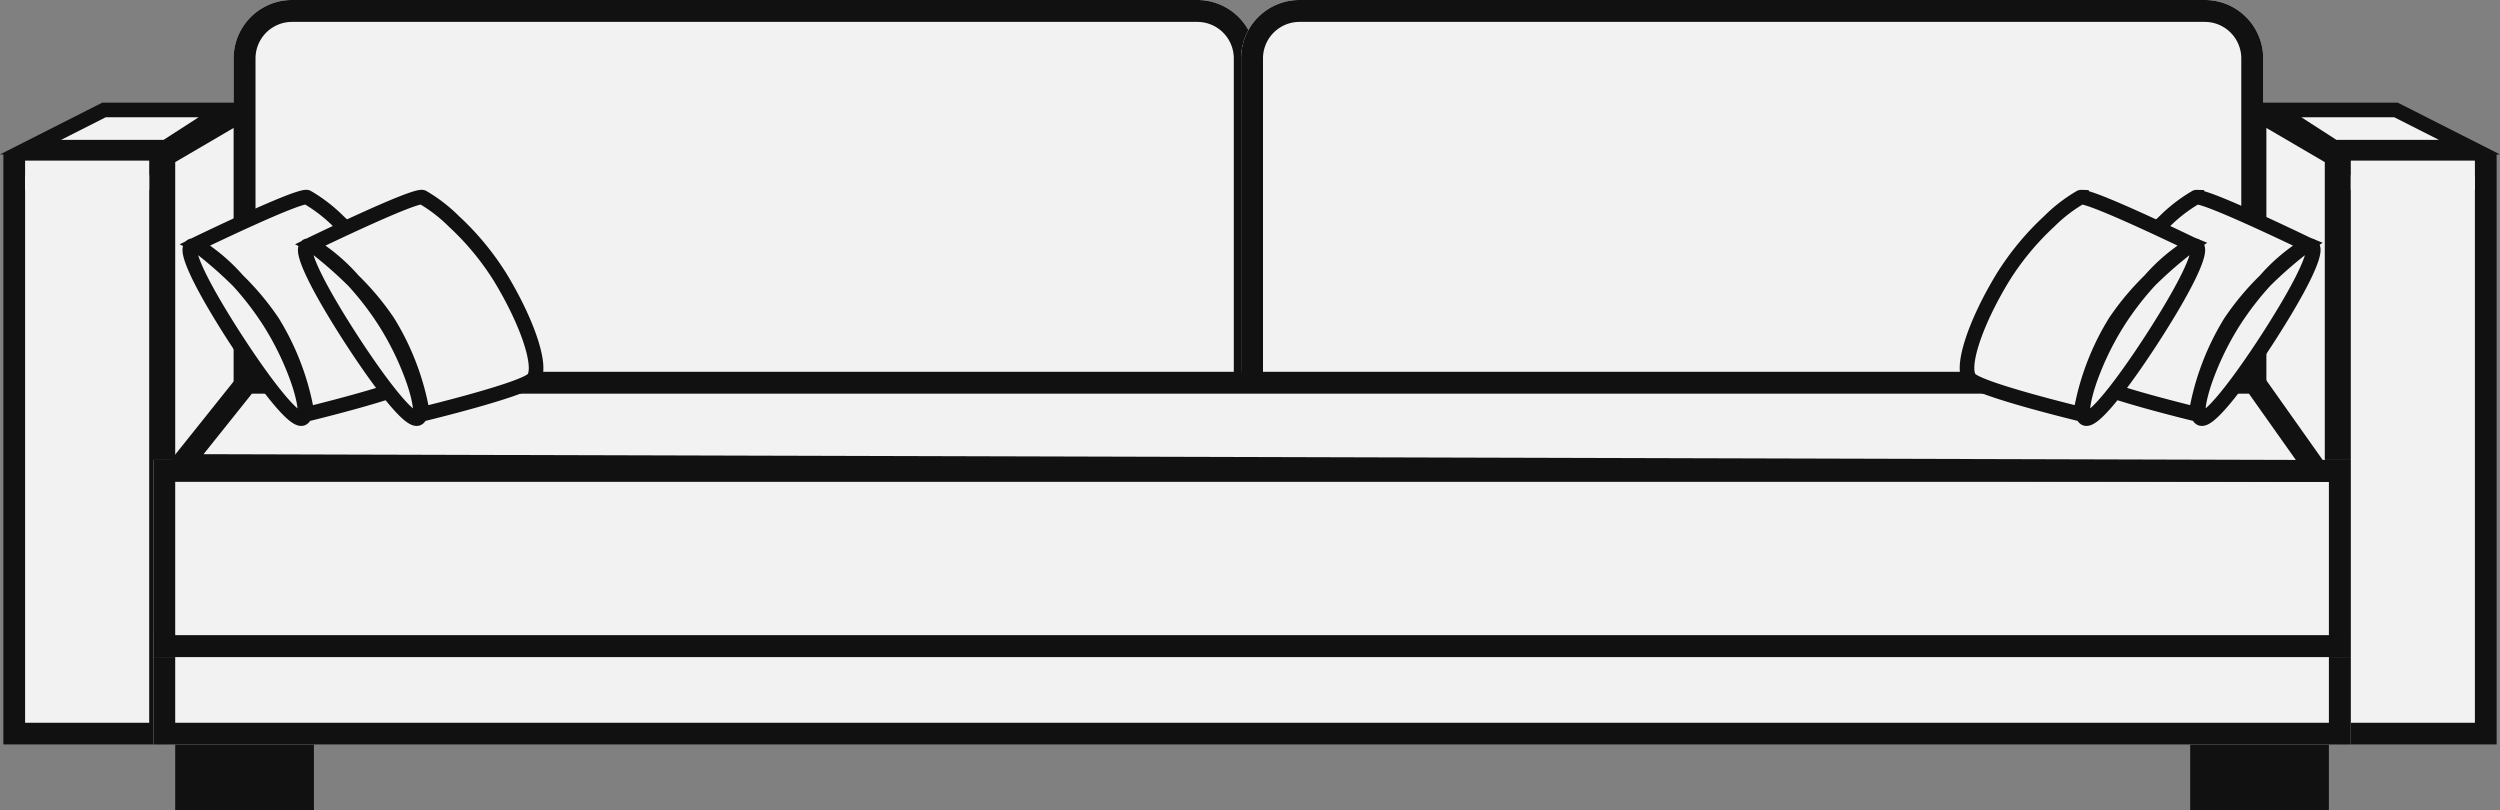
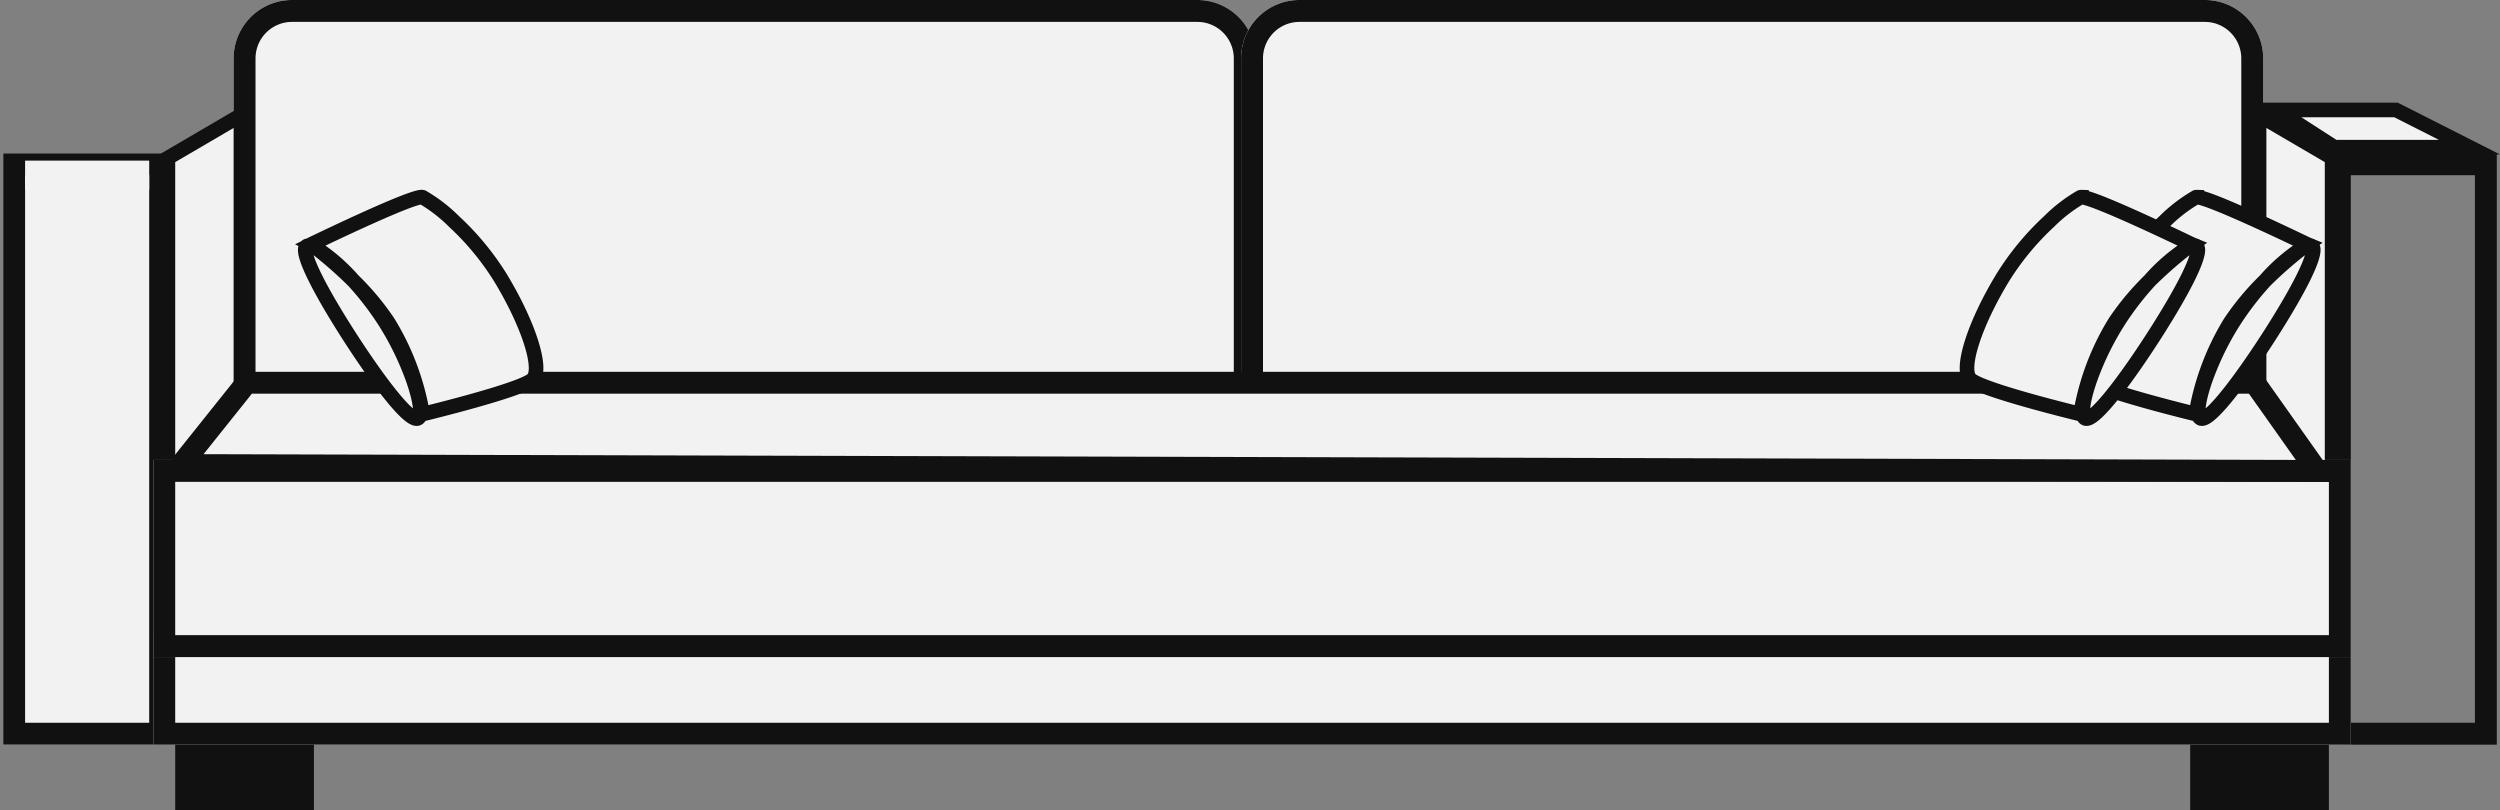
<svg xmlns="http://www.w3.org/2000/svg" width="342.438" height="111" viewBox="0 0 342.438 111">
  <rect x="0" y="0" width="342.438" height="111" fill="#808080" stroke="none" />
  <g id="Group_2" data-name="Group 2" transform="translate(-1339 -1554)">
    <g id="Rectangle_66" data-name="Rectangle 66" transform="translate(1658 1575)" fill="#f2f2f2" stroke="#111" stroke-width="3">
-       <rect width="23" height="81" stroke="none" />
      <rect x="1.5" y="1.5" width="20" height="78" fill="none" />
    </g>
    <g id="Rectangle_71" data-name="Rectangle 71" transform="translate(1339.438 1575)" fill="#f2f2f2" stroke="#111" stroke-width="3">
      <rect width="23" height="81" stroke="none" />
      <rect x="1.5" y="1.5" width="20" height="78" fill="none" />
    </g>
-     <rect id="Rectangle_70" data-name="Rectangle 70" width="17" height="4" transform="translate(1661 1576)" fill="#f2f2f2" />
    <rect id="Rectangle_72" data-name="Rectangle 72" width="17" height="4" transform="translate(1342.438 1576)" fill="#f2f2f2" />
    <g id="Rectangle_59" data-name="Rectangle 59" transform="translate(1360 1641)" fill="#f2f2f2" stroke="#111" stroke-width="3">
      <rect width="301" height="15" stroke="none" />
      <rect x="1.5" y="1.5" width="298" height="12" fill="none" />
    </g>
    <g id="Rectangle_51" data-name="Rectangle 51" transform="translate(1371 1554)" fill="#f2f2f2" stroke="#111" stroke-width="3">
      <path d="M8,0H132a8,8,0,0,1,8,8V54a0,0,0,0,1,0,0H0a0,0,0,0,1,0,0V8A8,8,0,0,1,8,0Z" stroke="none" />
      <path d="M8,1.5H132A6.5,6.5,0,0,1,138.5,8V51a1.5,1.5,0,0,1-1.5,1.5H3A1.5,1.5,0,0,1,1.5,51V8A6.5,6.5,0,0,1,8,1.5Z" fill="none" />
    </g>
    <g id="Rectangle_73" data-name="Rectangle 73" transform="translate(1509 1554)" fill="#f2f2f2" stroke="#111" stroke-width="3">
      <path d="M8,0H132a8,8,0,0,1,8,8V54a0,0,0,0,1,0,0H0a0,0,0,0,1,0,0V8A8,8,0,0,1,8,0Z" stroke="none" />
      <path d="M8,1.5H132A6.5,6.5,0,0,1,138.5,8V51a1.5,1.5,0,0,1-1.5,1.5H3A1.5,1.5,0,0,1,1.5,51V8A6.5,6.5,0,0,1,8,1.5Z" fill="none" />
    </g>
    <rect id="Rectangle_60" data-name="Rectangle 60" width="19" height="9" transform="translate(1363 1656)" fill="#111" />
    <rect id="Rectangle_67" data-name="Rectangle 67" width="19" height="9" transform="translate(1639 1656)" fill="#111" />
    <g id="Path_24" data-name="Path 24" transform="translate(1647.438 1577.733)" fill="#f2f2f2">
      <path d="M 11 57.381 L 1 39.351 L 1 -7.951 L 11 -2.1 L 11 57.381 Z" stroke="none" />
      <path d="M 2 -6.208 L 2 39.093 L 10 53.517 L 10 -1.527 L 2 -6.208 M 0 -9.695 L 12 -2.674 L 12 61.246 L 0 39.61 L 0 -9.695 Z" stroke="none" fill="#111" />
    </g>
    <g id="Path_38" data-name="Path 38" transform="translate(1361 1577.733)" fill="#f2f2f2">
      <path d="M 1 57.381 L 1 -2.1 L 11 -7.951 L 11 39.351 L 1 57.381 Z" stroke="none" />
-       <path d="M 10 -6.208 L 2 -1.527 L 2 53.517 L 10 39.093 L 10 -6.208 M 12 -9.695 L 12 39.61 L 0 61.246 L 0 -2.674 L 12 -9.695 Z" stroke="none" fill="#111" />
+       <path d="M 10 -6.208 L 2 -1.527 L 2 53.517 L 10 39.093 L 10 -6.208 M 12 -9.695 L 12 39.61 L 0 61.246 L 0 -2.674 L 12 -9.695 " stroke="none" fill="#111" />
    </g>
    <g id="Path_25" data-name="Path 25" transform="translate(1655.438 1565.065)" fill="#f2f2f2">
      <path d="M 21.811 9.089 L 3.294 9.089 L -4.602 4 L 11.761 4 L 21.811 9.089 Z" stroke="none" />
      <path d="M -1.204 5 L 3.589 8.089 L 17.623 8.089 L 11.523 5 L -1.204 5 M -8 3 L 12 3 L 26 10.089 L 3 10.089 L -8 3 Z" stroke="none" fill="#111" />
    </g>
    <g id="Path_39" data-name="Path 39" transform="translate(1347 1565.065)" fill="#f2f2f2">
-       <path d="M 14.706 9.089 L -3.811 9.089 L 6.239 4 L 22.602 4 L 14.706 9.089 Z" stroke="none" />
-       <path d="M 6.477 5 L 0.377 8.089 L 14.411 8.089 L 19.204 5 L 6.477 5 M 6 3 L 26 3 L 15 10.089 L -8 10.089 L 6 3 Z" stroke="none" fill="#111" />
-     </g>
+       </g>
    <g id="Rectangle_58" data-name="Rectangle 58" transform="translate(1360 1617)" fill="#f2f2f2" stroke="#111" stroke-width="3">
      <rect width="301" height="27" stroke="none" />
      <rect x="1.5" y="1.5" width="298" height="24" fill="none" />
    </g>
    <g id="Path_23" data-name="Path 23" transform="translate(1360 1605.207)" fill="#f2f2f2">
      <path d="M 296.375 13.299 L 3.772 12.495 L 12.782 1.216 L 287.822 1.216 L 296.375 13.299 Z" stroke="none" />
      <path d="M 13.504 2.716 L 6.883 11.003 L 293.47 11.791 L 287.046 2.716 L 13.504 2.716 M 12.06 -0.284 L 288.599 -0.284 L 299.28 14.807 L 0.661 13.986 L 12.06 -0.284 Z" stroke="none" fill="#111" />
    </g>
-     <path id="Exclusion_1" data-name="Exclusion 1" d="M15.253,30.34h0c-.652,0-1.992-1.267-3.877-3.664C9.769,24.632,7.8,21.81,5.831,18.729,1.753,12.344-.4,7.916.063,6.886a.38.38,0,0,1,.226-.213A.555.555,0,0,1,.47,6.646a2.733,2.733,0,0,1,1.224.47C1.163,6.7.839,6.466.836,6.464L.89,6.437C3.118,5.362,14.314,0,15.944,0a.372.372,0,0,1,.133.019,21,21,0,0,1,4.3,3.316A37.2,37.2,0,0,1,26.714,11c3.854,6.346,5.826,12.461,4.49,13.922s-14.987,4.764-15.124,4.8h0a35.152,35.152,0,0,0-4.749-12.611A36.1,36.1,0,0,0,6.6,11.443a41.4,41.4,0,0,1,4.273,5.542,39.677,39.677,0,0,1,3.919,8.032c.844,2.419,1.175,4.349.862,5.038a.457.457,0,0,1-.258.263A.425.425,0,0,1,15.253,30.34ZM1.694,7.116a56.574,56.574,0,0,1,4.9,4.327,25.028,25.028,0,0,0-4.9-4.327Z" transform="translate(1365 1581)" fill="#f2f2f2" stroke="#111" stroke-width="2" />
    <path id="Exclusion_5" data-name="Exclusion 5" d="M15.253,0h0c-.652,0-1.992,1.267-3.877,3.664C9.769,5.708,7.8,8.531,5.831,11.612,1.753,18-.4,22.424.063,23.455a.38.38,0,0,0,.226.213.555.555,0,0,0,.181.027,2.733,2.733,0,0,0,1.224-.47c-.531.415-.855.65-.858.652L.89,23.9c2.228,1.075,13.424,6.437,15.054,6.437a.372.372,0,0,0,.133-.019,21,21,0,0,0,4.3-3.316,37.205,37.205,0,0,0,6.332-7.662C30.568,13,32.54,6.882,31.2,5.421S16.216.656,16.079.623h0a35.152,35.152,0,0,1-4.749,12.611A36.1,36.1,0,0,1,6.6,18.9a41.4,41.4,0,0,0,4.273-5.542,39.677,39.677,0,0,0,3.919-8.032C15.632,2.9,15.963.974,15.651.285a.457.457,0,0,0-.258-.263A.425.425,0,0,0,15.253,0ZM1.694,23.225A56.574,56.574,0,0,0,6.6,18.9a25.028,25.028,0,0,1-4.9,4.327Z" transform="translate(1655.862 1611.34) rotate(180)" fill="#f2f2f2" stroke="#111" stroke-width="2" />
    <path id="Exclusion_2" data-name="Exclusion 2" d="M15.253,30.34h0c-.652,0-1.992-1.267-3.877-3.664C9.769,24.632,7.8,21.81,5.831,18.729,1.753,12.344-.4,7.916.063,6.886a.38.38,0,0,1,.226-.213A.555.555,0,0,1,.47,6.646a2.733,2.733,0,0,1,1.224.47C1.163,6.7.839,6.466.836,6.464L.89,6.437C3.118,5.362,14.314,0,15.944,0a.372.372,0,0,1,.133.019,21,21,0,0,1,4.3,3.316A37.2,37.2,0,0,1,26.714,11c3.854,6.346,5.826,12.461,4.49,13.922s-14.987,4.764-15.124,4.8h0a35.152,35.152,0,0,0-4.749-12.611A36.1,36.1,0,0,0,6.6,11.443a41.4,41.4,0,0,1,4.273,5.542,39.677,39.677,0,0,1,3.919,8.032c.844,2.419,1.175,4.349.862,5.038a.457.457,0,0,1-.258.263A.425.425,0,0,1,15.253,30.34ZM1.694,7.116a56.574,56.574,0,0,1,4.9,4.327,25.028,25.028,0,0,0-4.9-4.327Z" transform="translate(1380.81 1581)" fill="#f2f2f2" stroke="#111" stroke-width="2" />
    <path id="Exclusion_6" data-name="Exclusion 6" d="M15.253,0h0c-.652,0-1.992,1.267-3.877,3.664C9.769,5.708,7.8,8.531,5.831,11.612,1.753,18-.4,22.424.063,23.455a.38.38,0,0,0,.226.213.555.555,0,0,0,.181.027,2.733,2.733,0,0,0,1.224-.47c-.531.415-.855.65-.858.652L.89,23.9c2.228,1.075,13.424,6.437,15.054,6.437a.372.372,0,0,0,.133-.019,21,21,0,0,0,4.3-3.316,37.205,37.205,0,0,0,6.332-7.662C30.568,13,32.54,6.882,31.2,5.421S16.216.656,16.079.623h0a35.152,35.152,0,0,1-4.749,12.611A36.1,36.1,0,0,1,6.6,18.9a41.4,41.4,0,0,0,4.273-5.542,39.677,39.677,0,0,0,3.919-8.032C15.632,2.9,15.963.974,15.651.285a.457.457,0,0,0-.258-.263A.425.425,0,0,0,15.253,0ZM1.694,23.225A56.574,56.574,0,0,0,6.6,18.9a25.028,25.028,0,0,1-4.9,4.327Z" transform="translate(1640.052 1611.34) rotate(180)" fill="#f2f2f2" stroke="#111" stroke-width="2" />
  </g>
</svg>